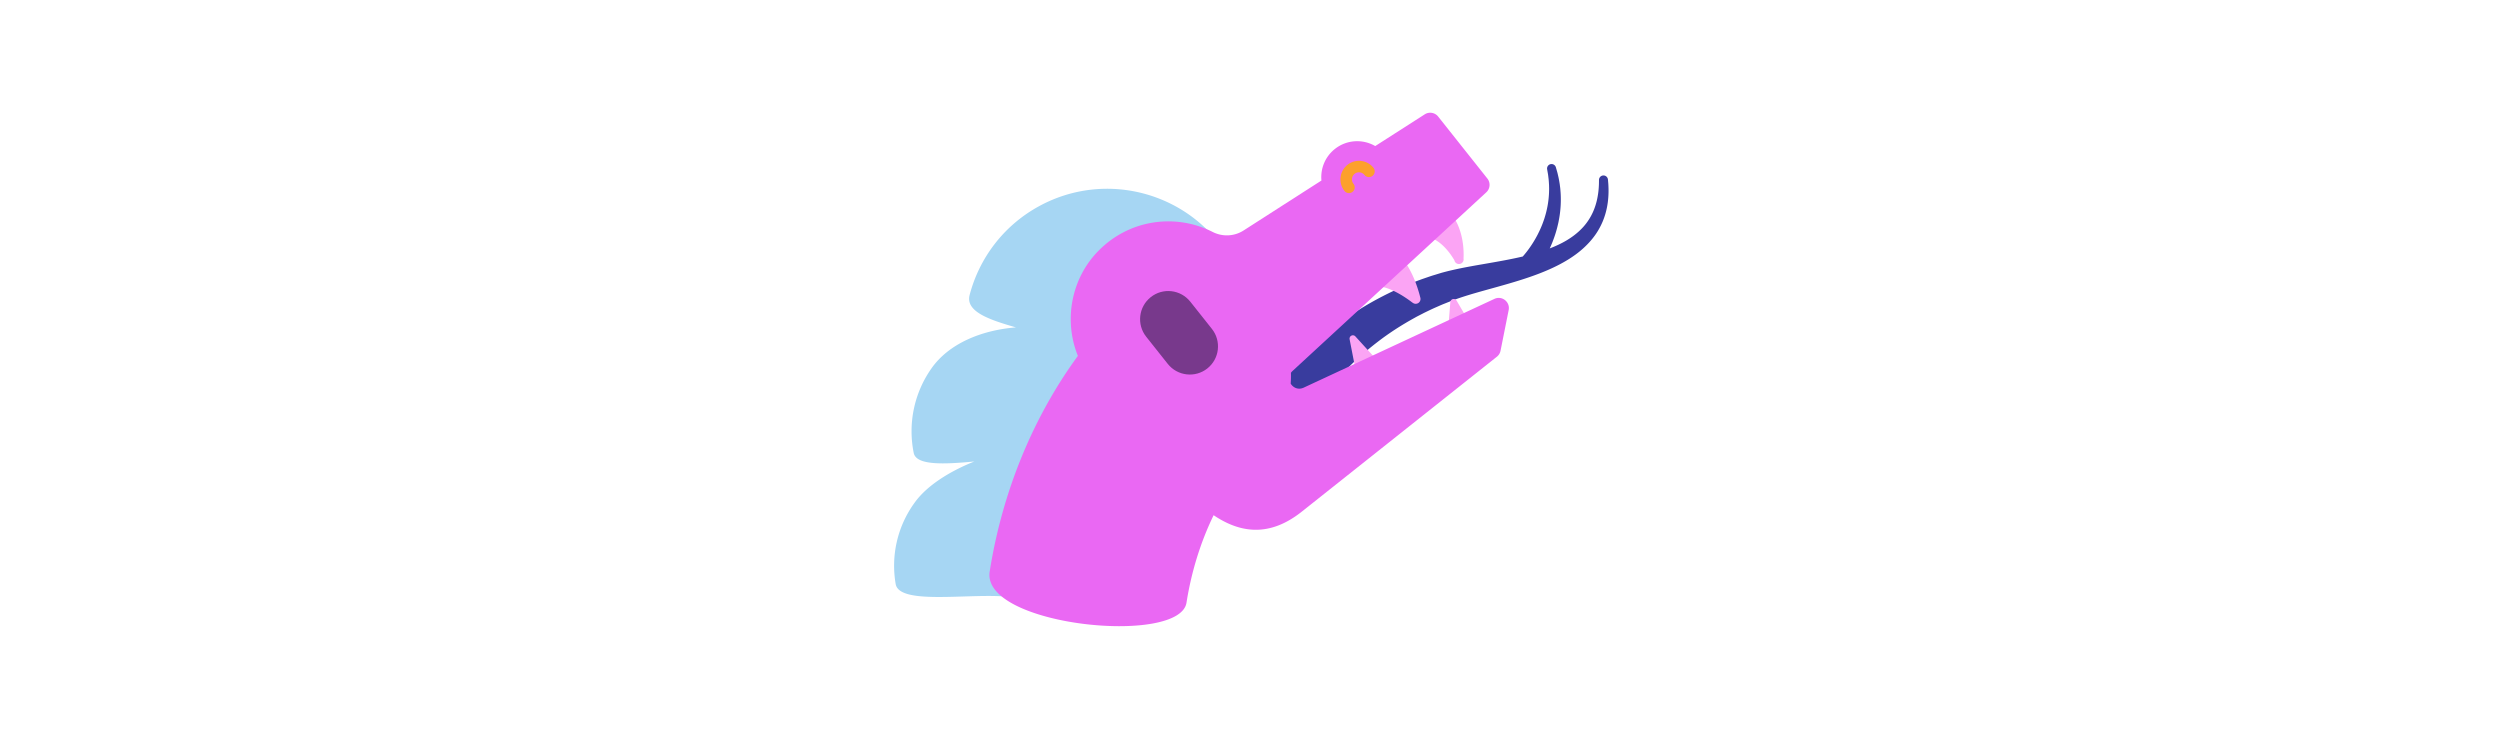
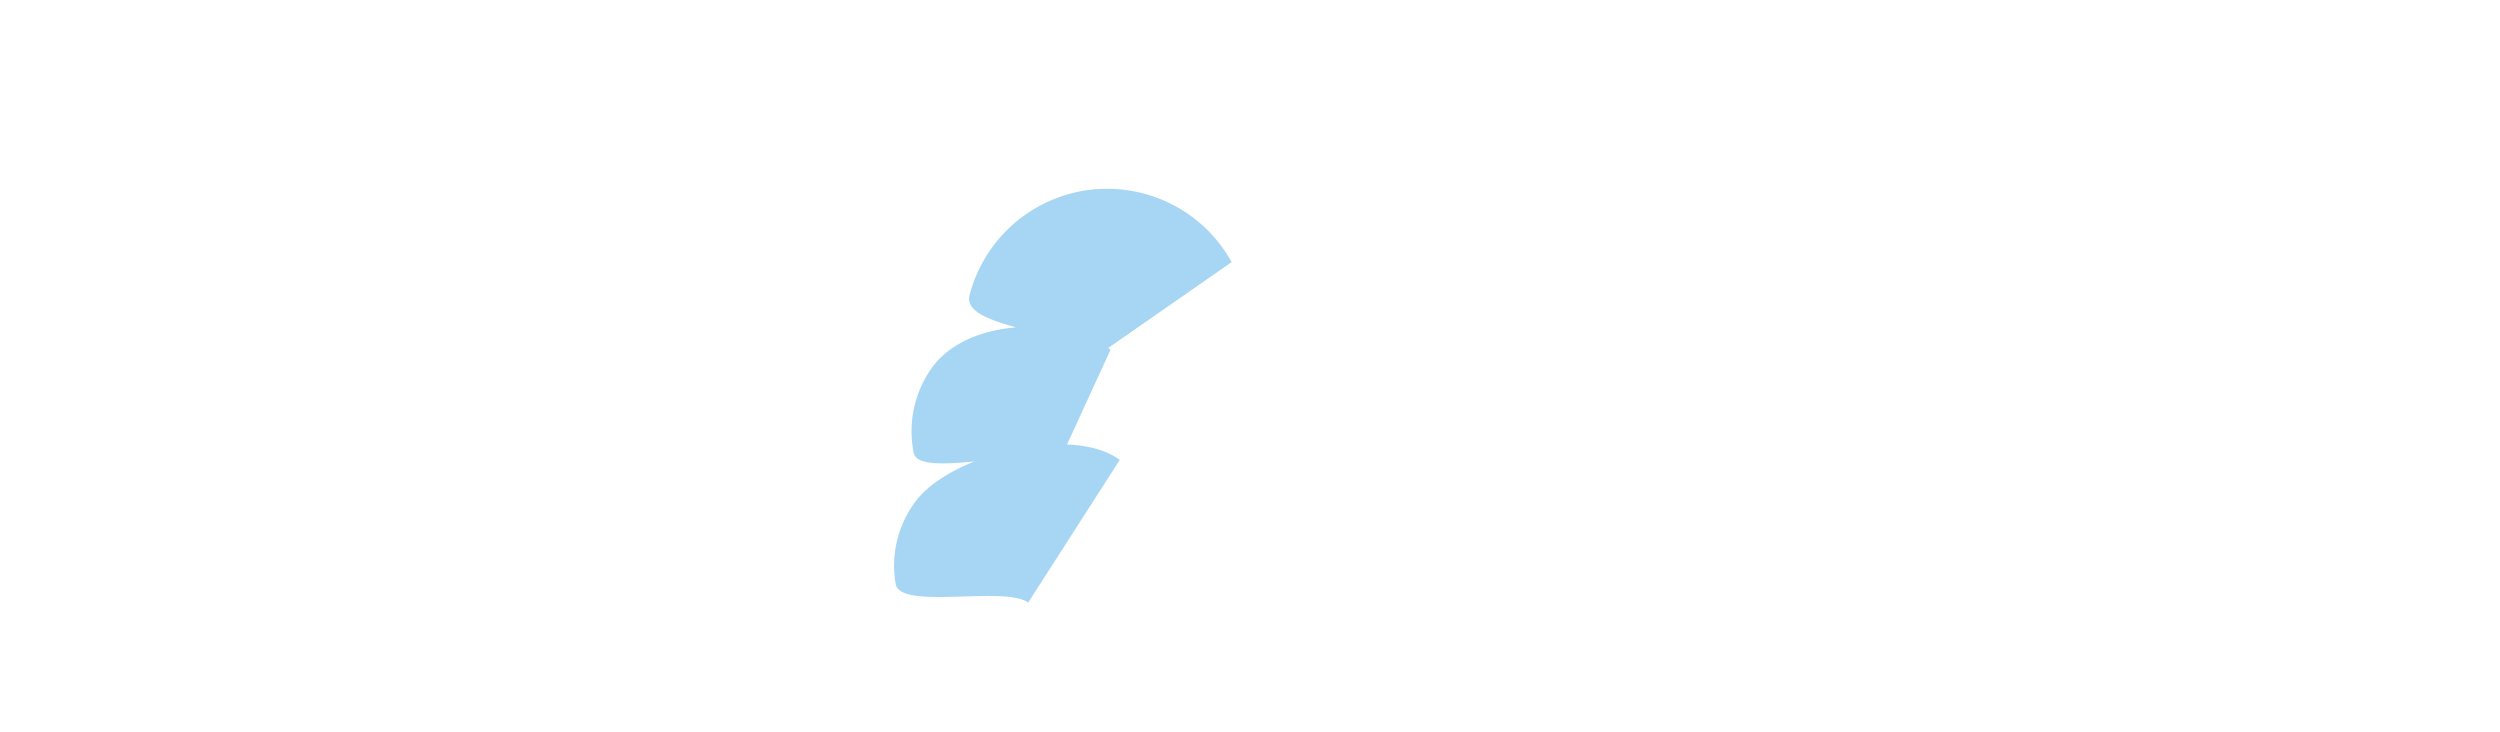
<svg xmlns="http://www.w3.org/2000/svg" id="th_fir_u1F432-dragonhead" width="100%" height="100%" version="1.1" preserveAspectRatio="xMidYMid meet" viewBox="0 0 512 512" style="height:150px" data-uid="fir_u1F432-dragonhead" data-keyword="u1F432-dragonhead" data-complex="true" data-coll="fir" data-c="{&quot;ff473e&quot;:[&quot;fir_u1F432-dragonhead_l_0&quot;],&quot;ccc9c4&quot;:[&quot;fir_u1F432-dragonhead_l_1&quot;],&quot;007f67&quot;:[&quot;fir_u1F432-dragonhead_l_2&quot;],&quot;009e83&quot;:[&quot;fir_u1F432-dragonhead_l_3&quot;],&quot;ffd469&quot;:[&quot;fir_u1F432-dragonhead_l_4&quot;],&quot;2b3b47&quot;:[&quot;fir_u1F432-dragonhead_l_5&quot;]}" data-colors="[&quot;#ff473e&quot;,&quot;#ccc9c4&quot;,&quot;#007f67&quot;,&quot;#009e83&quot;,&quot;#ffd469&quot;,&quot;#2b3b47&quot;]">
  <defs id="SvgjsDefs4594" />
-   <path id="fir_u1F432-dragonhead_l_0" d="M506.541 129.649C506.493 128.291 506.37 127.263 506.317 126.567L506.224 125.514C506.079 123.934 504.759 122.673 503.138 122.653A3.136 3.136 0 0 0 499.964 125.751L499.962 125.88L499.95 126.854C499.934 127.495 499.956 128.449 499.875 129.681A56.757 56.757 0 0 1 498.461 140.14C497.428 144.498 495.601 149.629 492.16 154.59C488.777 159.579 483.703 164.27 477.174 168.124C473.674 170.203 469.759 172.031 465.54 173.661A94.743 94.743 0 0 0 467.469 169.155C468.294 167.001 469.117 164.769 469.798 162.446C470.517 160.139 471.097 157.749 471.627 155.357C472.106 152.95 472.523 150.535 472.786 148.139C473.058 145.745 473.229 143.381 473.265 141.093A71.022 71.022 0 0 0 473.121 134.512C473.032 133.47 472.977 132.457 472.865 131.483L472.505 128.67C472.217 126.877 471.939 125.239 471.62 123.805C471.274 122.376 471.028 121.122 470.726 120.113L469.813 116.943C469.371 115.43 467.848 114.444 466.259 114.723A3.135 3.135 0 0 0 463.713 118.352L463.743 118.525L464.265 121.503C464.444 122.446 464.539 123.611 464.717 124.931C464.867 126.254 464.957 127.756 465.046 129.384L465.099 131.928C465.107 132.806 465.056 133.714 465.038 134.644A62.51 62.51 0 0 1 464.543 140.465A63.735 63.735 0 0 1 463.463 146.594C463.011 148.662 462.418 150.73 461.781 152.777C461.092 154.812 460.372 156.83 459.53 158.766C458.728 160.715 457.799 162.577 456.891 164.362A80.467 80.467 0 0 1 451.157 173.665A70.522 70.522 0 0 1 446.676 179.312C439.969 180.885 432.867 182.219 425.472 183.515C415.316 185.331 404.681 186.946 393.381 189.776L391.244 190.337L390.256 190.604L389.682 190.765L389.169 190.922L385.059 192.183C382.299 192.988 379.596 193.992 376.852 194.91C374.126 195.877 371.421 196.926 368.708 197.97L364.677 199.64A88.27 88.27 0 0 0 360.667 201.374C350.028 206.13 339.672 211.653 329.999 217.936C320.315 224.197 311.185 231.033 302.901 238.279A261.246 261.246 0 0 0 280.289 260.526C273.542 268.029 267.61 275.507 262.423 282.608A295.248 295.248 0 0 0 249.073 302.531C245.357 308.621 242.257 314.021 239.857 318.541C238.634 320.764 237.564 322.866 236.632 324.686L235.344 327.201L234.384 329.145L232.624 332.708C232.402 333.162 232.177 333.665 231.988 334.143C228.141 343.888 232.922 354.907 242.668 358.754C252.413 362.601 263.432 357.82 267.279 348.074L268.738 344.378L269.534 342.362L270.445 340.158C271.099 338.574 271.835 336.757 272.775 334.656C274.569 330.465 276.92 325.462 279.76 319.792A261.024 261.024 0 0 1 290.096 301.197C294.154 294.547 298.837 287.515 304.23 280.412A231.152 231.152 0 0 1 322.507 259.17C329.271 252.176 336.812 245.495 344.914 239.24C353.006 232.966 361.786 227.306 370.945 222.259A74.988 74.988 0 0 1 374.404 220.409L377.893 218.609C380.249 217.474 382.603 216.325 384.986 215.25C387.389 214.223 389.755 213.104 392.191 212.173C394.593 211.213 397.074 210.194 399.388 209.364C408.928 205.926 419.291 203.237 429.319 200.413C439.381 197.601 449.27 194.682 458.521 191.093C467.76 187.511 476.408 183.24 483.679 177.885C490.954 172.572 496.716 166.11 500.262 159.539C503.886 152.99 505.42 146.638 506.107 141.521C506.779 136.374 506.684 132.356 506.541 129.649Z " data-color-original="#ff473e" fill="#393c9e" class="ff473e" />
-   <path id="fir_u1F432-dragonhead_l_1" d="M332.559 272.799L325.636 237.179A2.339 2.339 0 0 1 329.663 235.157L354.102 261.98C358.759 267.091 358.391 275.009 353.28 279.666S340.251 283.955 335.594 278.844A12.653 12.653 0 0 1 332.559 272.799ZM395.136 251.203C398.654 257.228 406.389 259.261 412.414 255.743S420.472 244.49 416.954 238.465L400.435 210.17A2.382 2.382 0 0 0 398.583 209.007A2.36 2.36 0 0 0 396.043 211.174L393.453 243.835A12.55 12.55 0 0 0 395.136 251.203ZM330.326 167.451C320.577 170.402 315.067 180.698 318.018 190.447C320.969 200.196 331.265 205.706 341.014 202.755L341.029 202.75L341.491 202.61L342.046 202.442C342.219 202.375 342.701 202.301 342.377 202.217A2.504 2.504 0 0 1 341.92 201.868L341.806 201.751C341.781 201.714 341.823 201.697 341.829 201.668L341.928 201.497A0.995 0.995 0 0 1 342.233 201.132C342.374 201.031 342.506 200.864 342.719 200.79C343.489 200.359 344.841 200.13 346.57 200.284C347 200.316 347.452 200.367 347.923 200.458C348.393 200.525 348.879 200.638 349.379 200.758C350.378 200.991 351.423 201.327 352.487 201.698C356.749 203.243 361.155 205.756 364.33 207.845A82.419 82.419 0 0 1 368.137 210.487L369.17 211.26C369.407 211.442 369.514 211.512 369.514 211.512L370 211.829A3.368 3.368 0 0 0 375.089 208.152L374.589 206.237A90.635 90.635 0 0 0 373.123 201.347C371.791 197.313 369.729 191.954 366.566 186.57C365.758 185.23 364.904 183.882 363.946 182.565A37.557 37.557 0 0 0 362.456 180.609A32.793 32.793 0 0 0 360.839 178.712C358.607 176.234 355.98 173.973 353.173 172.245C352.509 171.799 351.75 171.423 351.067 171.051A21.44 21.44 0 0 0 348.99 170.07L347.995 169.655C347.825 169.589 347.695 169.526 347.498 169.462L346.877 169.277A44.378 44.378 0 0 0 344.598 168.683C343.727 168.505 343.711 168.437 343.454 168.347L342.915 168.133L342.466 167.955A18.42 18.42 0 0 0 330.326 167.451ZM368.553 134.287A18.064 18.064 0 0 0 358.381 134.921C348.958 138.326 344.079 148.726 347.485 158.149C350.89 167.572 361.29 172.451 370.713 169.045L372.753 168.308C373.218 168.169 373.085 168.116 373.169 168.008L373.352 167.64C373.367 167.558 373.485 167.512 373.582 167.453L373.899 167.268C374.121 167.135 374.37 166.98 374.603 166.881C374.841 166.775 375.124 166.606 375.393 166.509C375.66 166.416 375.963 166.283 376.277 166.183C376.578 166.114 376.917 166.004 377.268 165.935C377.607 165.901 377.992 165.807 378.379 165.797C379.155 165.764 380.036 165.774 380.964 165.977C381.908 166.129 382.89 166.483 383.922 166.896C384.927 167.365 385.985 167.903 386.988 168.591C388.013 169.249 388.987 170.035 389.937 170.841C390.864 171.67 391.77 172.523 392.576 173.405C393.399 174.275 394.14 175.158 394.815 175.995A49.975 49.975 0 0 1 397.867 180.278L398.634 181.527C398.806 181.822 398.882 181.934 398.88 181.922A3.254 3.254 0 1 0 405.278 180.726L405.3 180.056L405.339 178.317A59.087 59.087 0 0 0 405.048 172.148A55.846 55.846 0 0 0 404.468 167.969C404.216 166.472 403.847 164.892 403.405 163.235C402.931 161.586 402.385 159.858 401.65 158.107C400.951 156.346 400.045 154.571 399.025 152.79C397.947 151.034 396.758 149.262 395.32 147.617C393.928 145.944 392.303 144.406 390.596 143.001C389.748 142.292 388.831 141.677 387.944 141.042C387.039 140.439 386.107 139.906 385.193 139.371C384.271 138.867 383.341 138.435 382.433 138.002C381.524 137.573 380.627 137.262 379.753 136.922C378.876 136.575 378.039 136.329 377.231 136.095L376.043 135.757C375.653 135.65 375.298 135.54 374.85 135.467A73.715 73.715 0 0 0 372.448 135.052C371.733 134.936 370.866 134.839 370.671 134.767L368.555 134.29L368.553 134.287Z " data-color-original="#ccc9c4" fill="#fba4f4" class="ccc9c4" />
  <path id="fir_u1F432-dragonhead_l_2" d="M158.524 244.441A69.29 69.29 0 0 0 156.836 243.297L243.162 183.227C216.551 135.193 156.04 117.827 108.006 144.438C83.264 158.145 66.659 180.847 60.009 206.206C56.999 217.684 73.269 223.415 92.407 228.862C68.328 230.776 45.51 240.134 33.297 257.566C20.784 275.428 16.949 296.772 20.912 316.593C22.68 325.438 41.837 324.634 63.288 322.598C45.549 329.699 30.362 339.496 22.019 350.745C9.278 367.922 4.952 388.745 8.31 408.28C11.471 426.67 84.766 409.234 100.937 421.228L164.952 321.504C155.785 314.704 142.721 311.339 128.089 310.718L158.524 244.441Z " data-color-original="#007f67" fill="#a6d6f3" class="007f67" />
-   <path id="fir_u1F432-dragonhead_l_3" d="M426.871 208.928L293.54 270.977C289.714 272.757 286.145 271.01 284.44 268.152C284.633 265.644 284.69 263.128 284.612 260.615A7.807 7.807 0 0 1 285.734 259.324L421.186 134.436A7.097 7.097 0 0 0 421.933 124.804L387.542 81.494A7.098 7.098 0 0 0 378.158 79.929S363.415 89.371 343.546 102.101C334.873 97.068 323.647 97.538 315.32 104.151C308.411 109.638 305.169 118.026 305.941 126.2A61863.97 61863.97 0 0 0 251.542 161.1C245.029 165.287 236.811 165.655 229.907 162.152C204.481 149.251 172.154 152.967 150.119 175.279C130.871 194.769 125.667 224.061 135.681 248.784C104.316 291.677 82.835 343.799 74.031 399.539C68.03 437.531 206.829 451.576 211.615 421.27C215.06 399.458 221.527 378.781 230.568 360.152C248.95 372.563 269.462 375.72 292.175 357.684L428.59 249.363A7.095 7.095 0 0 0 431.136 245.197L436.825 216.755C437.966 211.053 432.143 206.475 426.871 208.928Z " data-color-original="#009e83" fill="#ea68f3" class="009e83" />
-   <path id="fir_u1F432-dragonhead_l_4" d="M186.619 207.717C178.092 214.488 176.67 226.866 183.453 235.408L198.506 254.365C205.277 262.892 217.668 264.328 226.195 257.557C234.722 250.786 236.117 238.403 229.346 229.876L214.293 210.919C207.509 202.377 195.146 200.946 186.619 207.717Z " data-color-original="#ffd469" fill="#78398c" class="ffd469" />
-   <path id="fir_u1F432-dragonhead_l_5" d="M325.191 134.987A4.01 4.01 0 0 1 322.042 133.467C317.592 127.863 318.528 119.685 324.13 115.238A12.873 12.873 0 0 1 333.675 112.511A12.9 12.9 0 0 1 342.35 117.341A4.019 4.019 0 0 1 336.057 122.339A4.917 4.917 0 0 0 332.751 120.495A4.88 4.88 0 0 0 329.127 121.532A4.943 4.943 0 0 0 328.335 128.47A4.019 4.019 0 0 1 325.191 134.987Z " data-color-original="#2b3b47" fill="#fda02c" class="2b3b47" />
</svg>